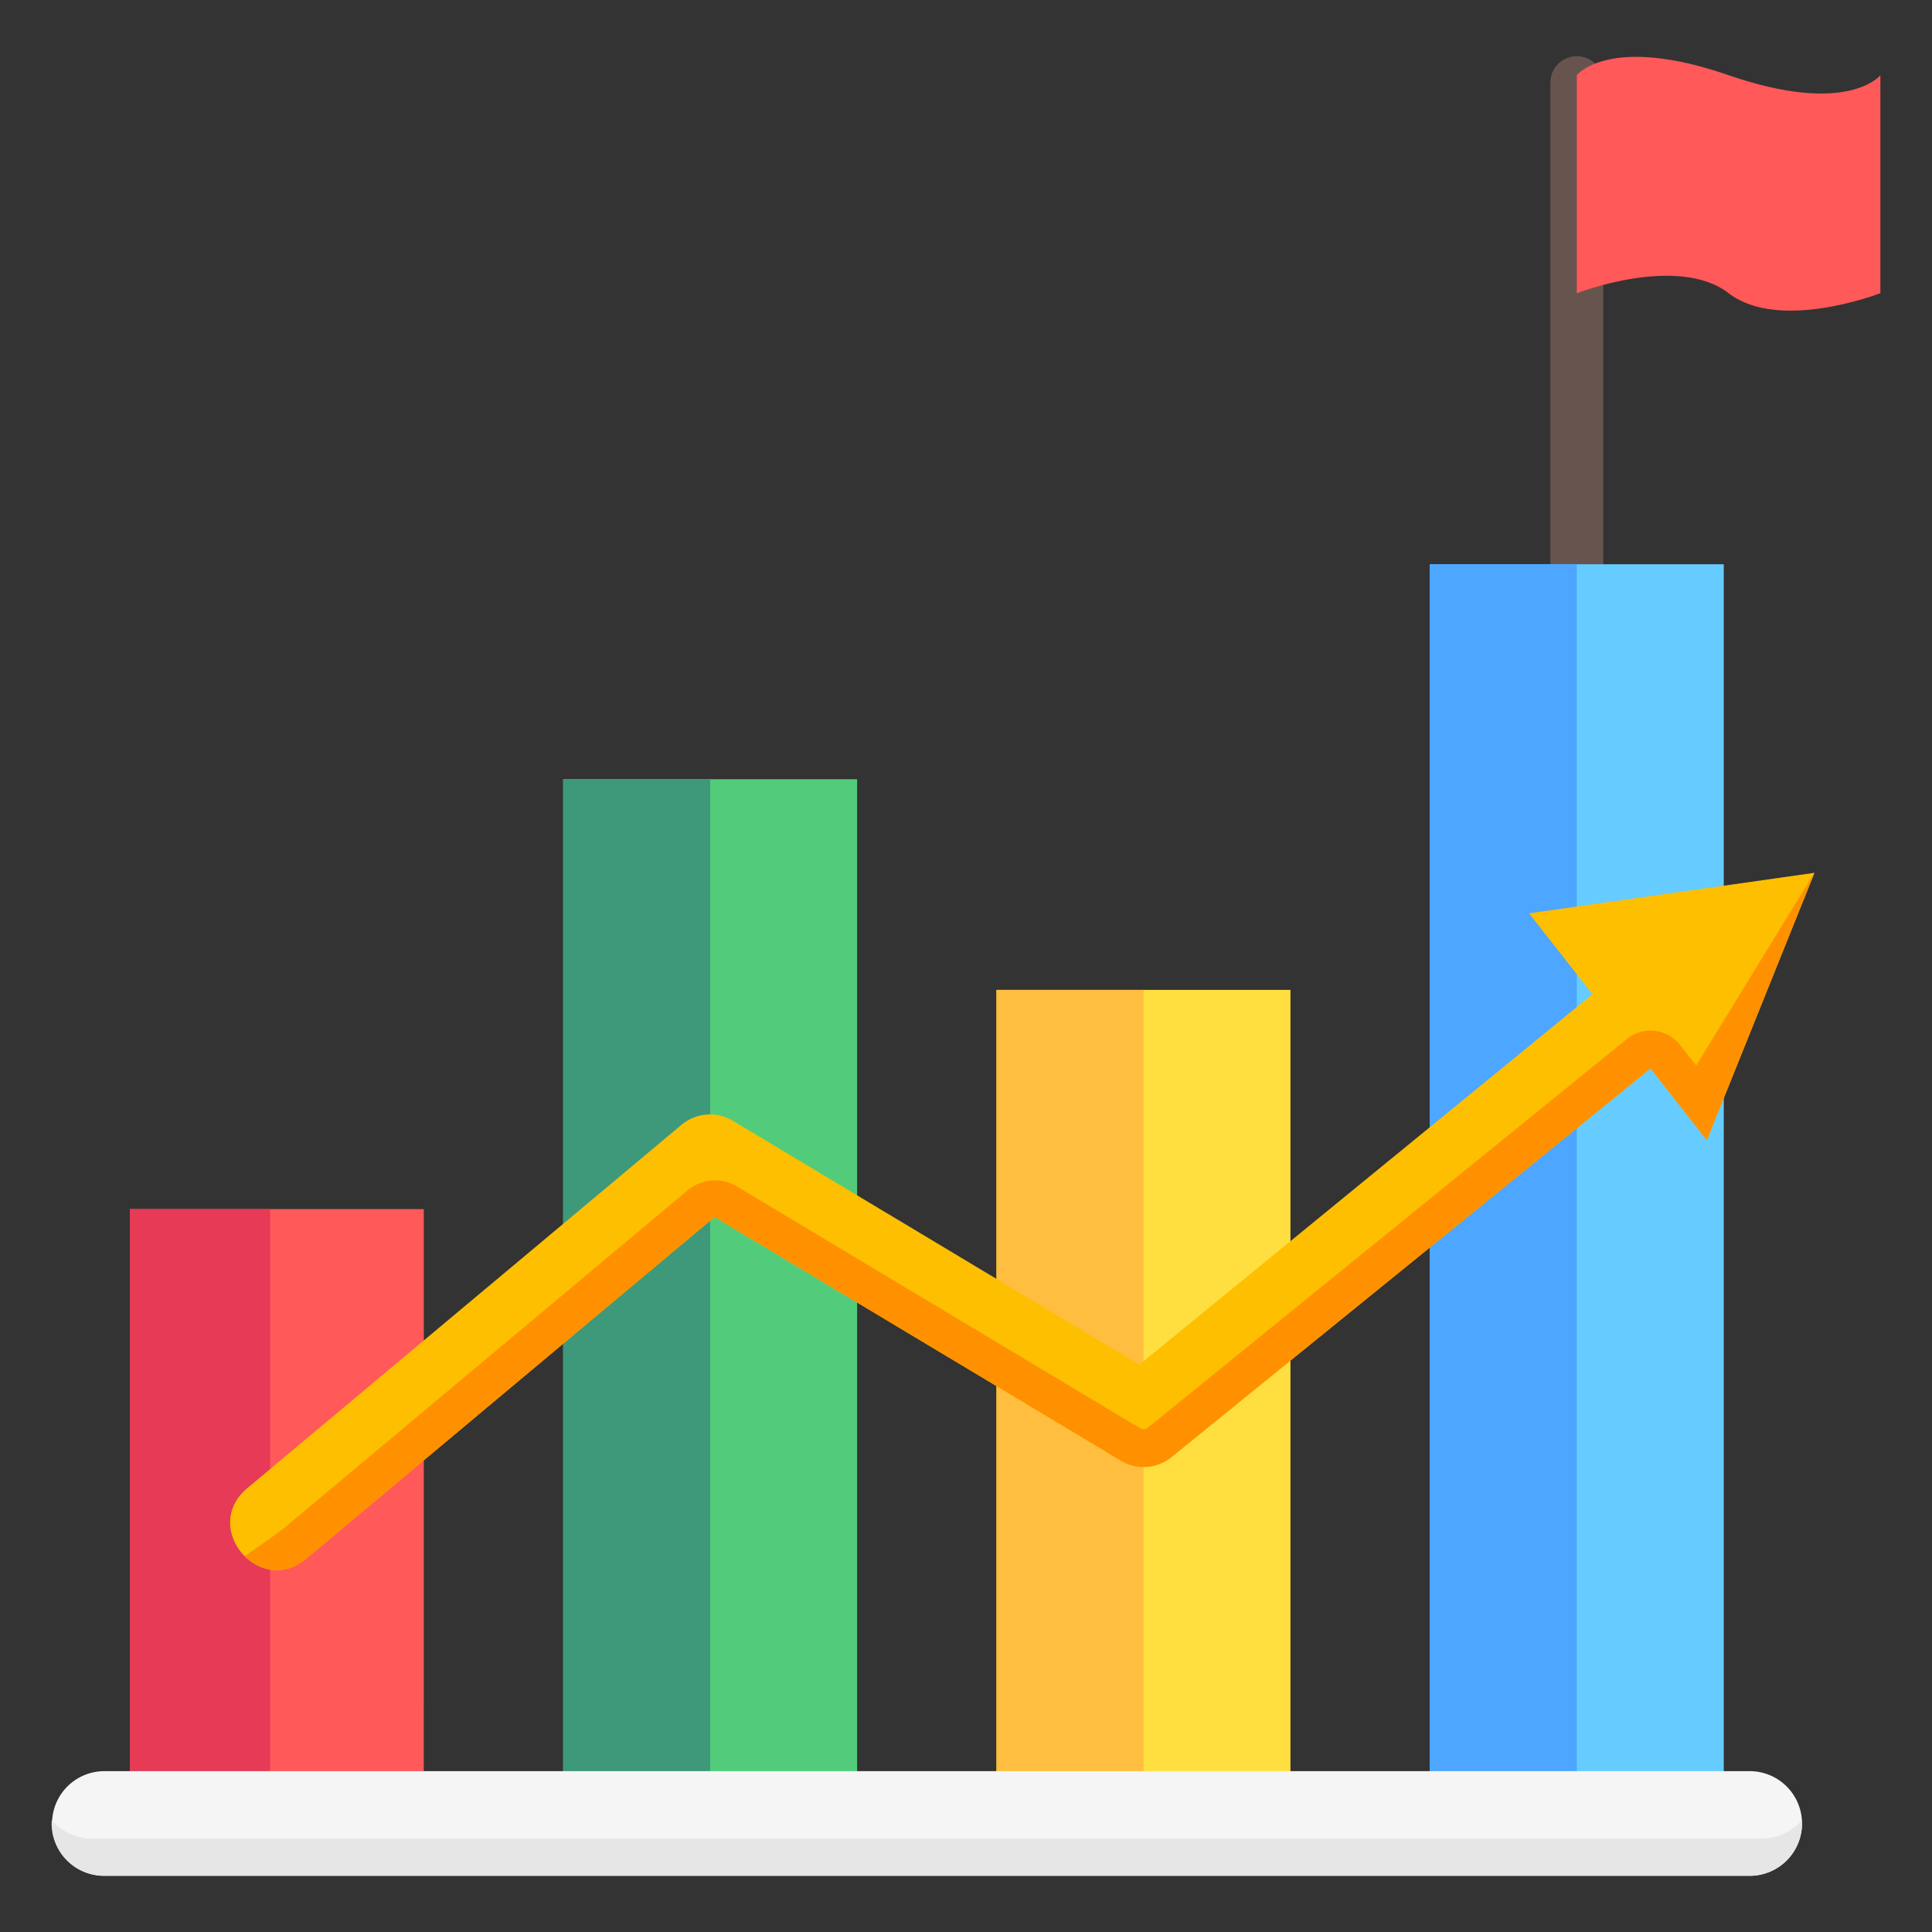
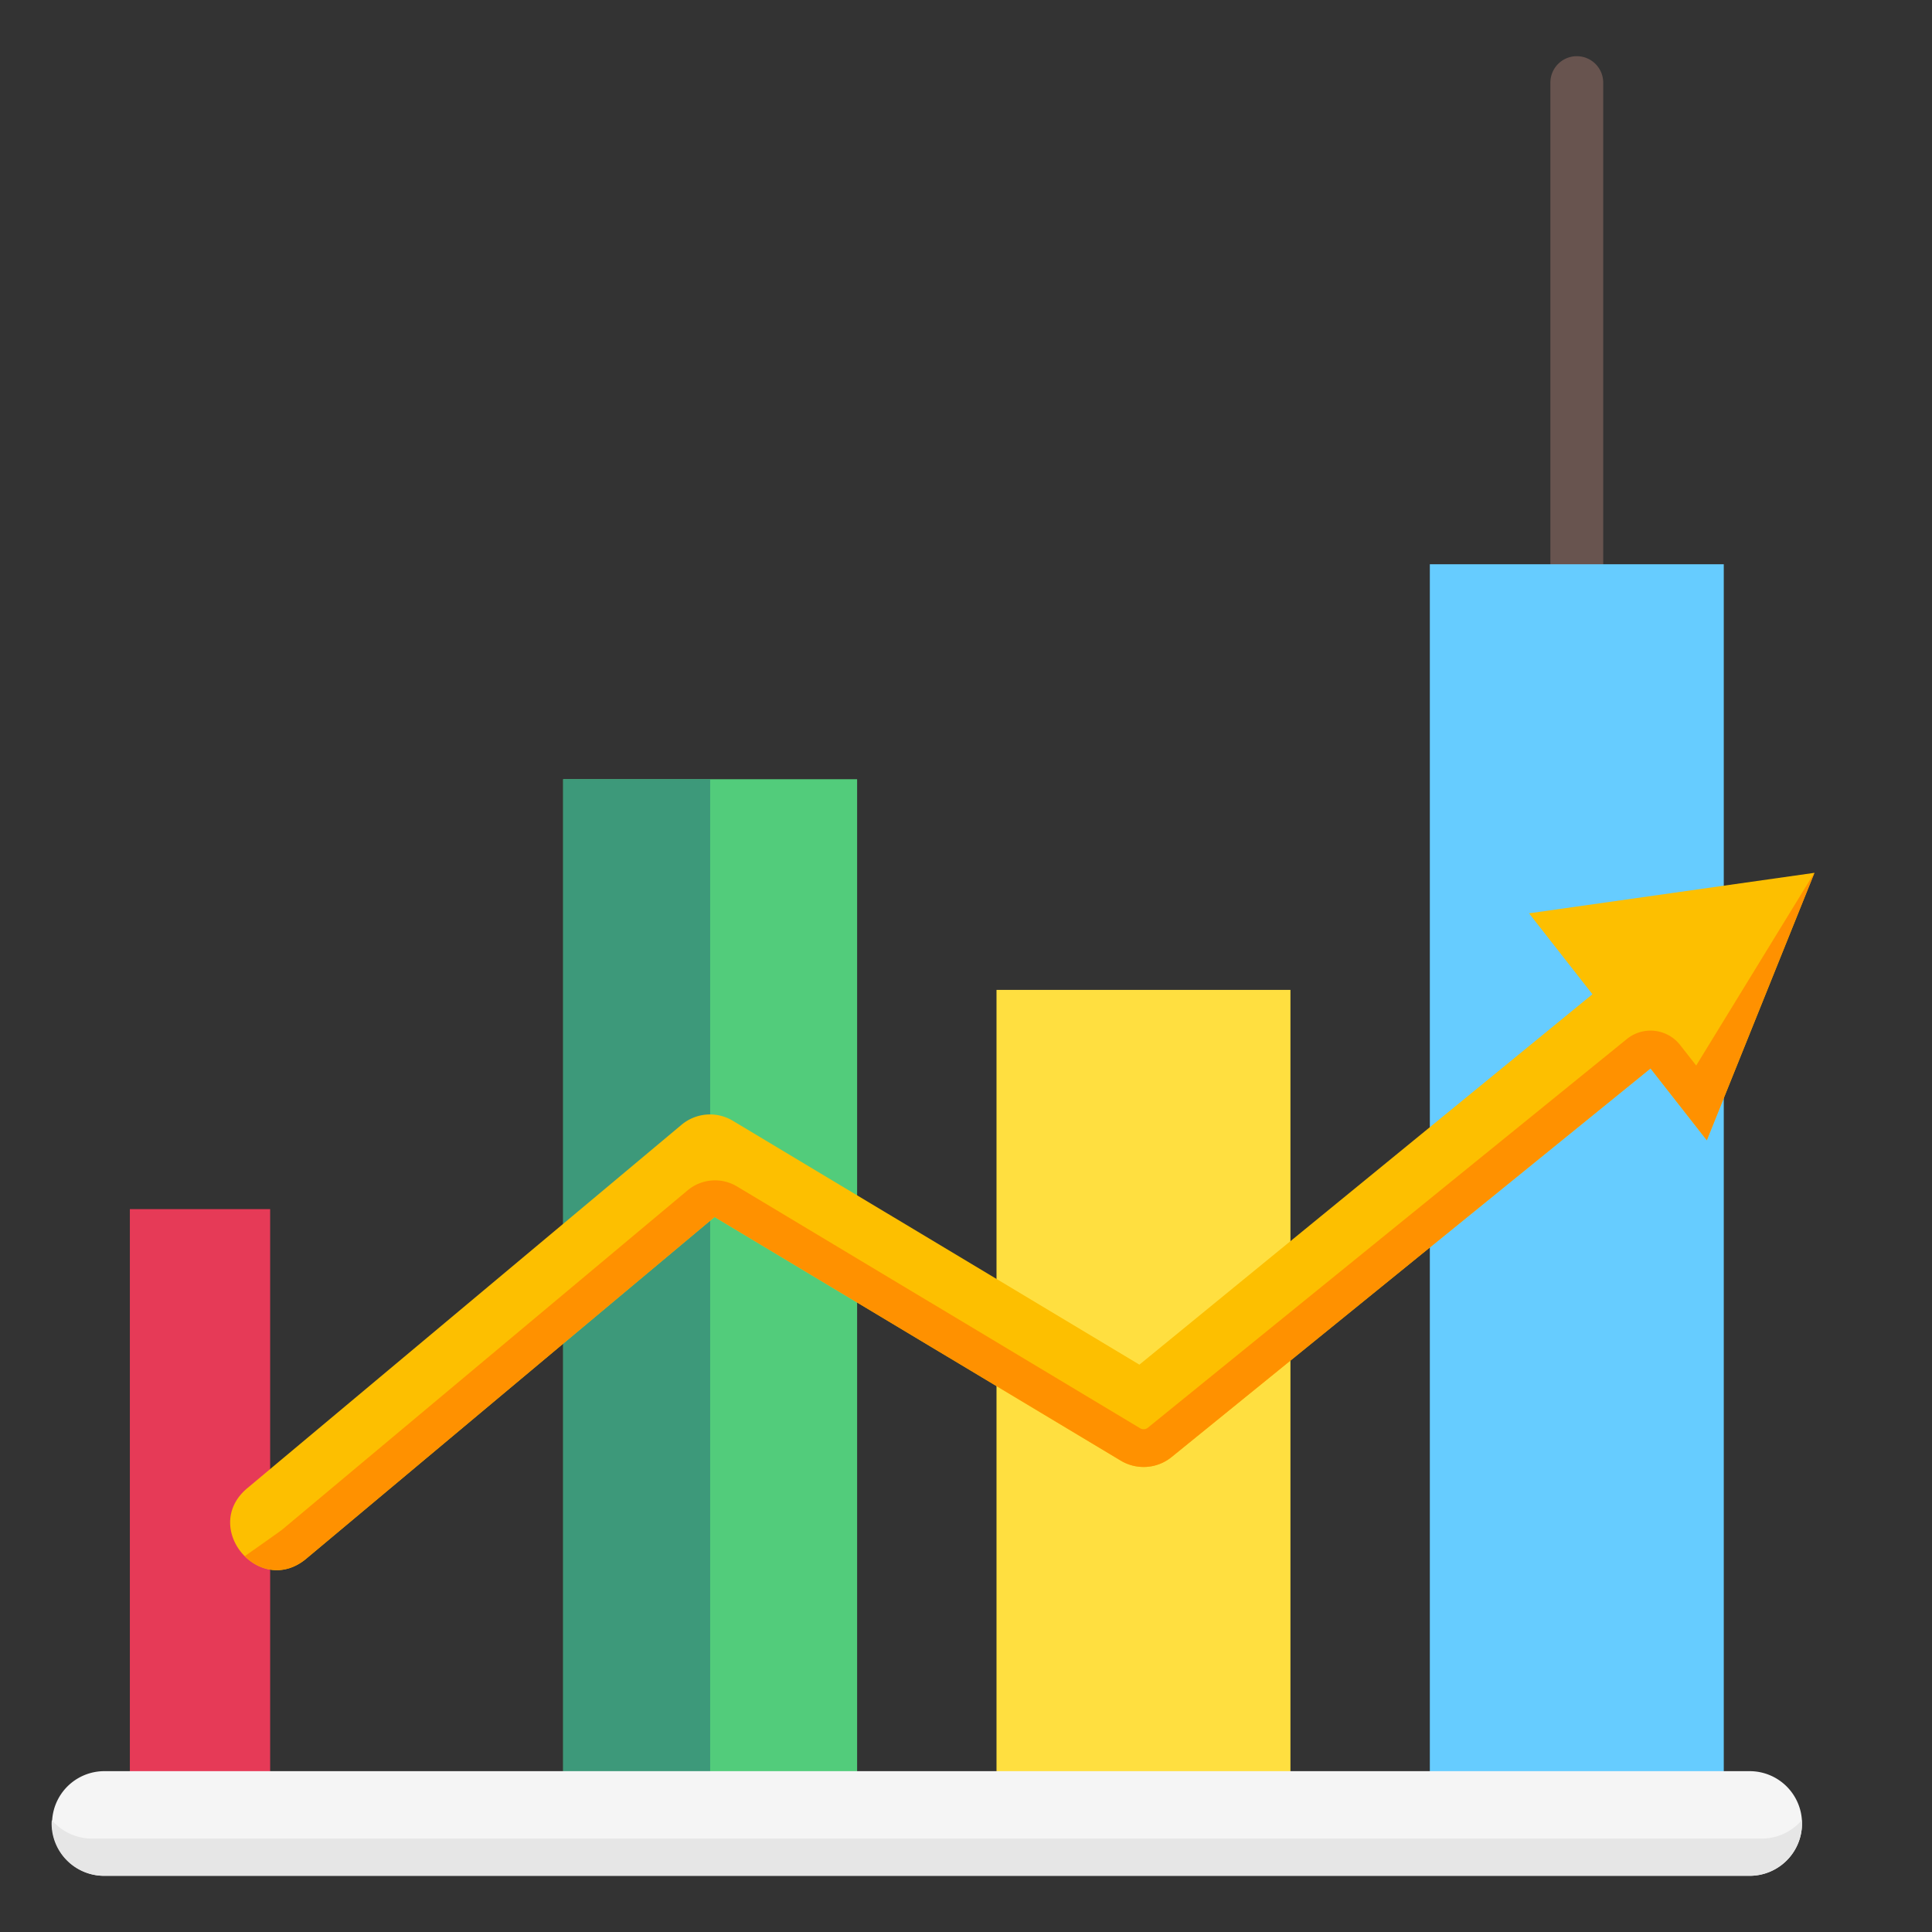
<svg xmlns="http://www.w3.org/2000/svg" viewBox="0 0 512 512">
  <rect x="0" y="0" width="512" height="512" fill="#333333" stroke="none" />
  <g id="Layer_1" data-name="Layer 1">
    <path d="m424.869 21.893v133.571a7 7 0 1 1 -14 0v-133.571a7 7 0 0 1 14 0z" fill="#68544f" />
-     <path d="m112.309 477.549h-77.895v-157.117h77.9z" fill="#ff5959" />
    <path d="m71.591 477.549h-37.177v-157.117h37.177z" fill="#e63a57" />
    <path d="m341.981 478.883h-77.895v-216.551h77.895z" fill="#ffdf40" />
-     <path d="m303.033 478.883h-38.947v-216.551h38.947z" fill="#ffbe40" />
    <path d="m227.145 482.485h-77.9v-275.985h77.9z" fill="#52cc7b" />
    <path d="m188.2 482.485h-38.95v-275.985h38.95z" fill="#3d997a" />
    <path d="m456.817 484.953h-77.895v-335.419h77.895z" fill="#6cf" />
-     <path d="m417.869 484.953h-38.947v-335.419h38.947z" fill="#4da6ff" />
    <path d="m477.552 483.241a13.865 13.865 0 0 1 -13.865 13.866h-436.143a13.866 13.866 0 0 1 0-27.731h436.143a13.864 13.864 0 0 1 13.865 13.865z" fill="#f5f5f5" />
    <path d="m477.507 482.343c.019.3.045.595.045.9a13.866 13.866 0 0 1 -13.865 13.866h-436.142a13.865 13.865 0 0 1 -13.866-13.866c0-.3.026-.6.045-.9a14.1 14.1 0 0 0 10.723 4.907h442.337a14.1 14.1 0 0 0 10.723-4.907z" fill="#e6e6e6" />
-     <path d="m498.321 77.7s-26.755 10.4-40.226 0-40.226 0-40.226 0v-57.776s8.588-10.938 40.226 0 40.226 0 40.226 0z" fill="#ff5959" />
    <path d="m452.321 302.18-14.916-19.04-126.895 102.969a11.753 11.753 0 0 1 -13.484.98l-107.659-64.574-108.19 90.541c-12.431 10.4-28.062-8.274-15.631-18.678l115.068-96.3a11.753 11.753 0 0 1 13.588-1.065l107.752 64.63 120.055-98.157-16.8-21.447 75.639-10.731z" fill="#fdbf00" />
    <path d="m480.8 231.318.052-.008-28.526 70.87-14.916-19.04-126.9 102.969a11.753 11.753 0 0 1 -13.484.98l-107.659-64.574-108.19 90.541c-5.8 4.858-12.305 3.373-16.323-.648 4.632-3.241 9.612-6.776 9.905-7.021l107.477-89.944a11.305 11.305 0 0 1 13.071-1.025l106.863 64.095a1.722 1.722 0 0 0 .9.25 1.775 1.775 0 0 0 1.141-.419l126.923-102.993a9.961 9.961 0 0 1 14.119 1.592l4.258 5.436z" fill="#ff9100" />
  </g>
</svg>